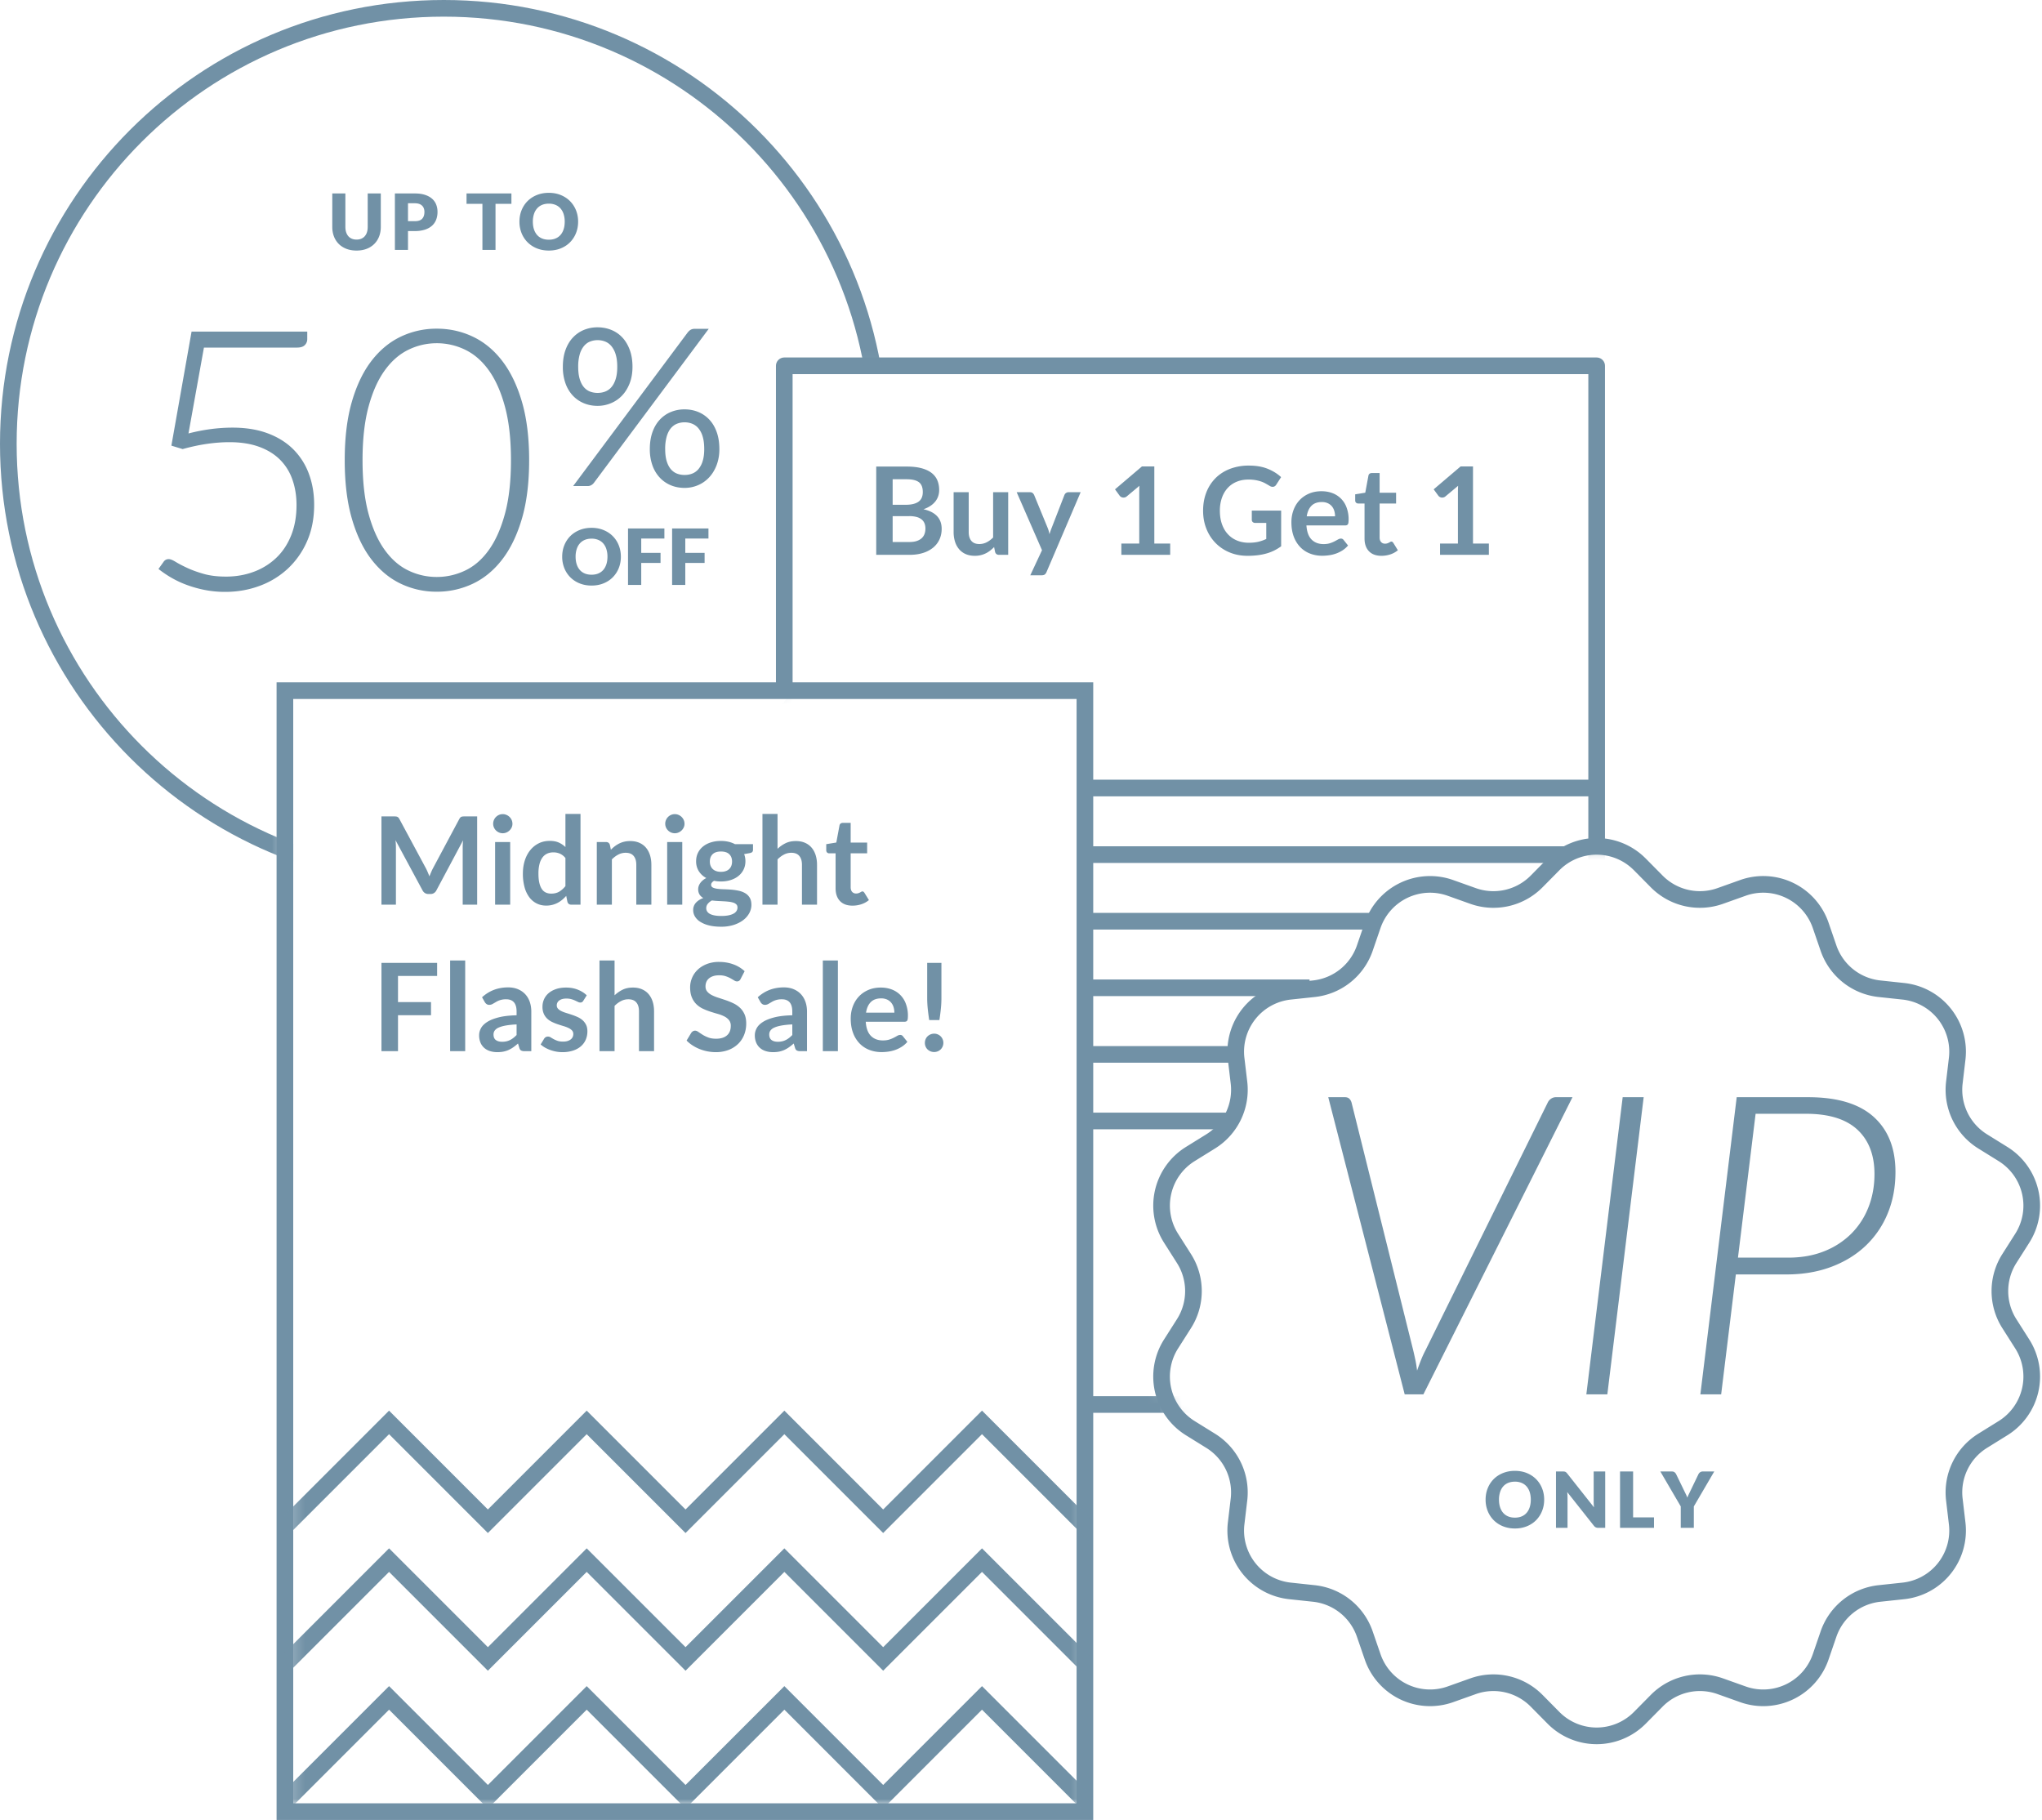
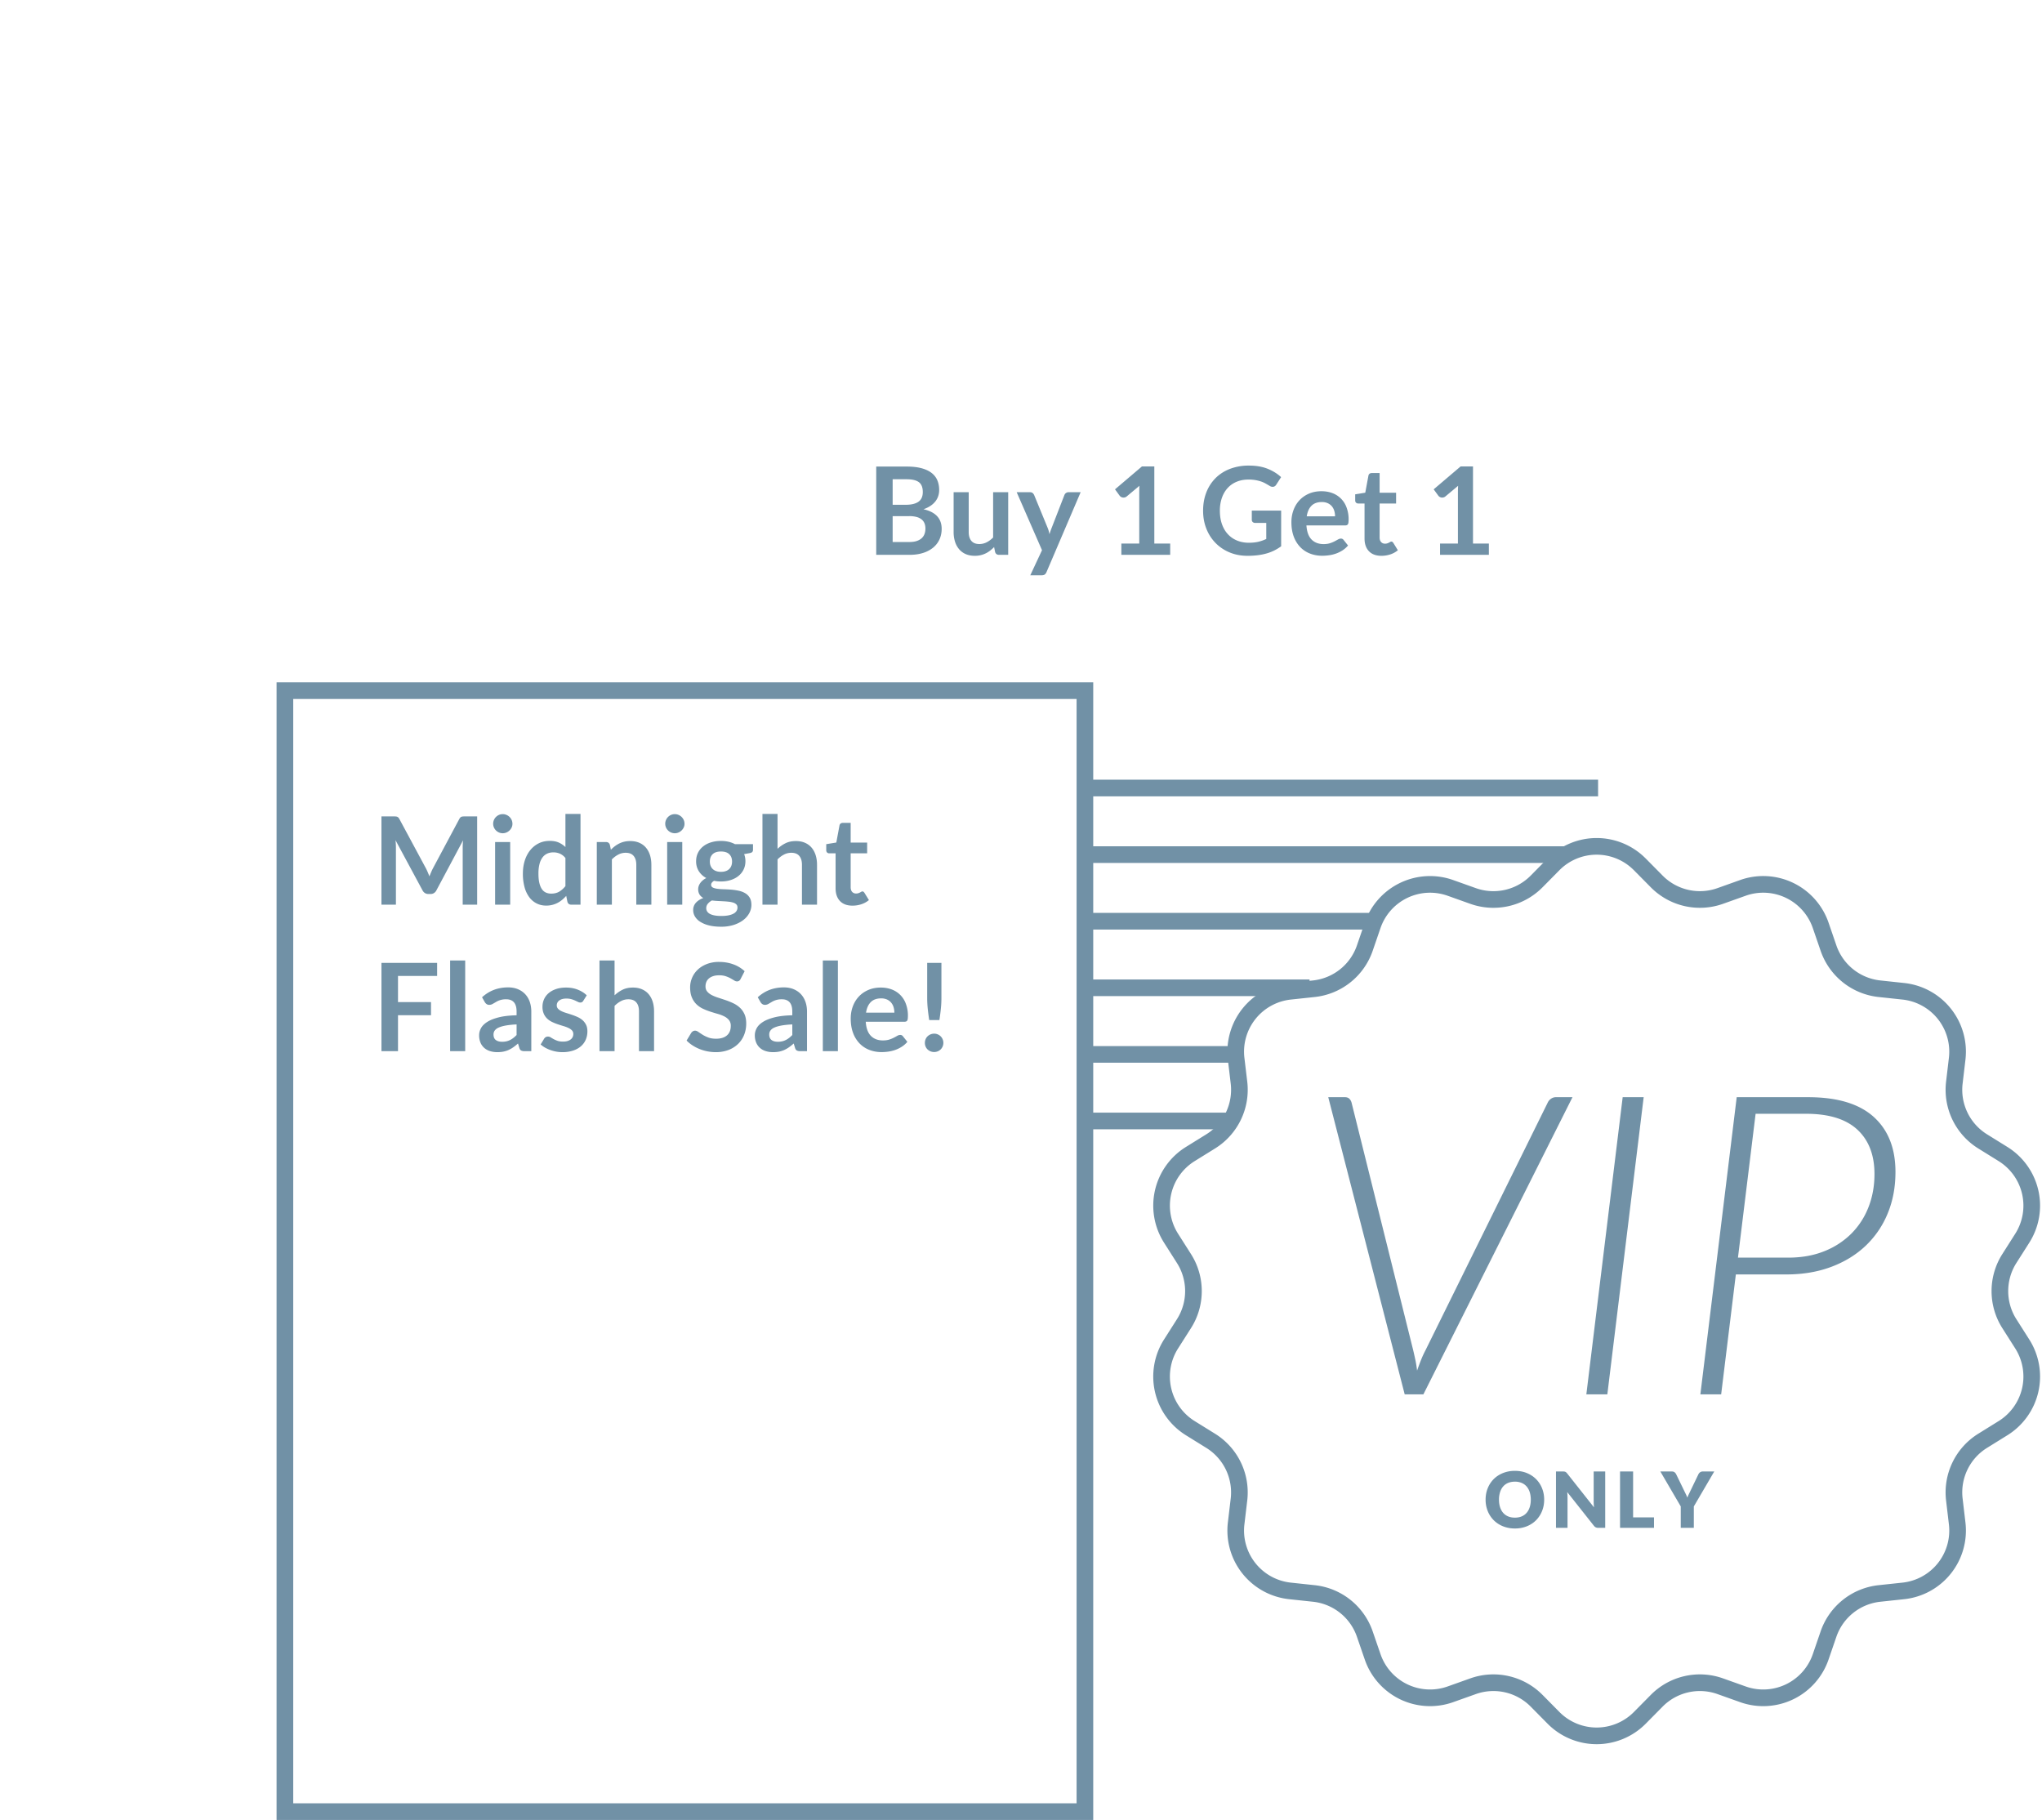
<svg xmlns="http://www.w3.org/2000/svg" xmlns:xlink="http://www.w3.org/1999/xlink" width="184" height="164" viewBox="0 0 184 164">
  <title>Promotions</title>
  <defs>
-     <path d="M37.375 98H29V32H0V0h77v46.685a5.474 5.474 0 0 0-6.02 1.195l-1.52 1.538a5.472 5.472 0 0 1-5.728 1.307L61.695 50a5.472 5.472 0 0 0-7.01 3.377l-.704 2.045a5.47 5.47 0 0 1-4.592 3.663l-2.15.23a5.472 5.472 0 0 0-4.853 6.084l.255 2.147a5.473 5.473 0 0 1-2.549 5.293l-1.838 1.14a5.472 5.472 0 0 0-1.732 7.587l1.161 1.825a5.468 5.468 0 0 1 0 5.874l-1.16 1.825A5.474 5.474 0 0 0 37.374 98z" id="a" />
    <path d="M26.672 81H0V0h81v33.96h-9.331v29.267H26.672V81z" id="c" />
-     <path id="e" d="M.171 0h71.588v37H.171z" />
  </defs>
  <g fill="none" fill-rule="evenodd">
    <g transform="translate(69 30)">
      <mask id="b" fill="#fff">
        <use xlink:href="#a" />
      </mask>
-       <path stroke="#7191A6" stroke-width="1.5" stroke-linecap="round" stroke-linejoin="round" mask="url(#b)" d="M1.669 96.543h73.202V2.96H1.669z" />
    </g>
    <g transform="translate(-1 -1)">
      <mask id="d" fill="#fff">
        <use xlink:href="#c" />
      </mask>
      <g mask="url(#d)">
-         <path d="M33.128 22.586c.158 0 .3-.026.424-.078a.858.858 0 0 0 .316-.225.996.996 0 0 0 .197-.358c.046-.141.068-.301.068-.48V18.43h1.18v3.014c0 .312-.05.599-.151.86-.101.26-.246.485-.435.674a1.962 1.962 0 0 1-.688.44c-.27.104-.574.157-.911.157-.34 0-.645-.053-.916-.157-.27-.105-.499-.252-.688-.44a1.907 1.907 0 0 1-.433-.675c-.1-.26-.15-.547-.15-.859V18.43h1.18v3.01c0 .18.023.34.069.481.045.14.11.26.197.36a.85.85 0 0 0 .316.227c.125.052.266.078.425.078zm4.635-.768v1.7h-1.18V18.43h1.795c.358 0 .666.043.923.128.258.085.47.202.636.35.167.15.29.325.369.528.079.203.118.421.118.657 0 .253-.04.486-.122.698a1.402 1.402 0 0 1-.374.545c-.167.151-.38.27-.637.355a2.922 2.922 0 0 1-.913.127h-.615zm0-.89h.615c.307 0 .528-.074.663-.22.135-.147.203-.352.203-.615a.92.92 0 0 0-.053-.318.647.647 0 0 0-.159-.246.714.714 0 0 0-.268-.16 1.19 1.19 0 0 0-.386-.055h-.615v1.613zm9.32-2.498v.936H45.65v4.153h-1.18v-4.153h-1.432v-.936h4.044zm6.01 2.543c0 .368-.063.71-.19 1.027a2.475 2.475 0 0 1-.536.826c-.23.234-.508.417-.833.55-.324.132-.685.199-1.08.199-.396 0-.757-.067-1.083-.2a2.474 2.474 0 0 1-.837-.55 2.461 2.461 0 0 1-.538-.825 2.735 2.735 0 0 1-.19-1.027c0-.368.063-.71.19-1.027.127-.317.307-.592.538-.824.232-.233.51-.416.837-.549.326-.132.687-.199 1.082-.199.396 0 .757.067 1.081.201.325.134.603.317.833.55.231.233.41.508.537.824.126.317.19.658.19 1.024zm-1.208 0a2.2 2.2 0 0 0-.097-.68 1.439 1.439 0 0 0-.281-.511 1.213 1.213 0 0 0-.45-.322 1.545 1.545 0 0 0-.604-.111c-.228 0-.43.037-.609.111a1.21 1.21 0 0 0-.45.322c-.123.14-.217.31-.282.511a2.2 2.2 0 0 0-.098.68c0 .254.033.481.098.683.065.201.16.372.281.511.123.14.273.247.451.32.178.073.381.11.61.11.225 0 .427-.037.604-.11.177-.073.326-.18.449-.32.122-.14.215-.31.28-.511.066-.202.098-.43.098-.683zM28.686 31.547a.746.746 0 0 1-.222.549c-.147.147-.38.221-.696.221h-8.392l-1.393 7.736a17.13 17.13 0 0 1 2.082-.402 15.21 15.21 0 0 1 1.885-.122c1.202 0 2.261.172 3.18.516.917.344 1.685.825 2.302 1.442a6.062 6.062 0 0 1 1.401 2.204c.317.853.475 1.781.475 2.787 0 1.223-.213 2.319-.639 3.286a7.412 7.412 0 0 1-1.729 2.466 7.533 7.533 0 0 1-2.548 1.557c-.973.36-2.005.541-3.098.541a9.433 9.433 0 0 1-1.836-.172 10.586 10.586 0 0 1-1.639-.459 8.843 8.843 0 0 1-1.409-.664 9.688 9.688 0 0 1-1.13-.77l.458-.64a.536.536 0 0 1 .475-.245c.142 0 .347.082.615.246.268.164.612.344 1.032.54.421.197.918.378 1.492.542.574.164 1.243.245 2.008.245.896 0 1.731-.144 2.507-.434a5.88 5.88 0 0 0 2.024-1.254c.574-.546 1.022-1.22 1.344-2.024.323-.803.484-1.712.484-2.729 0-.83-.123-1.595-.37-2.294a4.706 4.706 0 0 0-1.114-1.795c-.497-.497-1.125-.885-1.884-1.163-.76-.279-1.653-.418-2.68-.418-.623 0-1.284.049-1.983.147-.7.099-1.442.257-2.23.475l-1.015-.31 1.819-10.277h10.424v.672zM48.68 42.462c0 2.033-.218 3.792-.655 5.278-.437 1.486-1.033 2.715-1.787 3.687-.753.973-1.636 1.697-2.646 2.172a7.512 7.512 0 0 1-3.237.713 7.458 7.458 0 0 1-3.229-.713c-1.005-.475-1.885-1.2-2.639-2.172-.754-.972-1.346-2.201-1.778-3.687-.432-1.486-.647-3.245-.647-5.278 0-2.032.215-3.791.647-5.277.432-1.486 1.024-2.715 1.778-3.688.754-.972 1.634-1.696 2.639-2.171a7.458 7.458 0 0 1 3.229-.713c1.147 0 2.226.237 3.237.713 1.01.475 1.893 1.199 2.646 2.171.754.973 1.35 2.202 1.787 3.688.437 1.486.655 3.245.655 5.277zm-1.638 0c0-1.88-.18-3.485-.541-4.818-.36-1.333-.844-2.423-1.45-3.27-.607-.847-1.317-1.467-2.131-1.86a5.823 5.823 0 0 0-2.565-.59c-.896 0-1.749.197-2.557.59-.809.393-1.519 1.013-2.13 1.86-.613.847-1.099 1.937-1.46 3.27-.36 1.333-.54 2.939-.54 4.818 0 1.89.18 3.5.54 4.827.361 1.327.847 2.415 1.46 3.261.611.847 1.321 1.465 2.13 1.852.808.388 1.66.582 2.557.582.896 0 1.75-.194 2.565-.582.814-.387 1.524-1.005 2.13-1.852.607-.846 1.09-1.934 1.45-3.261.361-1.328.542-2.937.542-4.827zM57.992 34.05c0 .553-.085 1.048-.256 1.487-.172.438-.4.807-.687 1.107-.287.3-.621.528-1.004.686-.382.159-.78.238-1.195.238-.448 0-.862-.08-1.24-.238a2.877 2.877 0 0 1-.994-.686 3.138 3.138 0 0 1-.662-1.107 4.363 4.363 0 0 1-.237-1.488c0-.566.079-1.07.237-1.512.158-.441.379-.814.662-1.117.283-.303.614-.534.993-.692a3.188 3.188 0 0 1 1.24-.237c.442 0 .855.08 1.24.237.386.158.72.39 1 .692.28.303.5.676.661 1.117.162.441.242.946.242 1.512zm-1.373 0c0-.436-.046-.805-.139-1.108a2.12 2.12 0 0 0-.38-.746 1.409 1.409 0 0 0-.564-.42 1.832 1.832 0 0 0-.686-.129c-.244 0-.473.043-.687.129-.214.086-.4.226-.559.42a2.11 2.11 0 0 0-.37.746 3.975 3.975 0 0 0-.134 1.107c0 .428.045.792.134 1.092.089.3.212.544.37.732.158.187.345.323.559.405.214.082.443.123.687.123.243 0 .472-.04.686-.123a1.4 1.4 0 0 0 .564-.405c.161-.188.288-.432.38-.732.093-.3.139-.664.139-1.092zm6.325-3.065c.086-.112.176-.199.272-.262a.685.685 0 0 1 .38-.094h1.265L54.514 44.506a.794.794 0 0 1-.238.207.646.646 0 0 1-.326.08h-1.304l10.298-13.808zm2.876 10.467a4.02 4.02 0 0 1-.257 1.482c-.171.435-.4.803-.687 1.102-.286.3-.619.53-.998.687a3.061 3.061 0 0 1-1.19.237c-.449 0-.862-.079-1.241-.237a2.877 2.877 0 0 1-.994-.687 3.145 3.145 0 0 1-.662-1.102 4.32 4.32 0 0 1-.237-1.482c0-.567.08-1.072.237-1.517.158-.445.38-.819.662-1.122.284-.303.615-.534.994-.692a3.188 3.188 0 0 1 1.24-.237c.442 0 .853.079 1.236.237.382.158.714.389.998.692.283.303.504.677.662 1.122.158.445.237.95.237 1.517zm-1.364 0c0-.435-.046-.806-.138-1.112a2.064 2.064 0 0 0-.38-.746 1.427 1.427 0 0 0-.564-.415 1.832 1.832 0 0 0-.687-.129c-.244 0-.473.043-.687.129-.214.085-.4.224-.558.415-.158.19-.282.44-.37.746a4.029 4.029 0 0 0-.134 1.112c0 .428.044.79.133 1.087.09.297.213.539.37.726.159.188.345.323.56.406.213.082.442.123.686.123.244 0 .473-.04.687-.123a1.4 1.4 0 0 0 .563-.406 2.02 2.02 0 0 0 .38-.726c.093-.296.14-.659.14-1.087zM56.946 51.156c0 .368-.064.71-.19 1.027a2.475 2.475 0 0 1-.537.826c-.23.234-.508.418-.833.55-.325.133-.685.2-1.081.2-.396 0-.757-.067-1.083-.2a2.474 2.474 0 0 1-.836-.55 2.461 2.461 0 0 1-.538-.826 2.735 2.735 0 0 1-.19-1.027c0-.368.063-.71.19-1.026.127-.317.306-.592.538-.825.231-.233.51-.415.836-.548.326-.133.687-.2 1.083-.2.396 0 .756.068 1.081.202.325.134.603.317.833.55.23.233.41.507.536.824.127.317.19.658.19 1.023zm-1.209 0a2.2 2.2 0 0 0-.098-.679 1.439 1.439 0 0 0-.28-.512 1.213 1.213 0 0 0-.45-.321 1.545 1.545 0 0 0-.604-.112c-.228 0-.431.038-.61.112a1.21 1.21 0 0 0-.45.321c-.122.14-.216.31-.281.512a2.2 2.2 0 0 0-.098.68c0 .253.033.48.098.682.065.202.159.372.281.512.122.14.272.246.45.32.179.073.382.11.61.11.226 0 .427-.037.604-.11.177-.074.327-.18.45-.32.121-.14.215-.31.28-.512.065-.201.098-.429.098-.683zm5.13-2.542v.908H58.78v1.289h1.74v.911h-1.74v1.98H57.59v-5.088h3.276zm3.971 0v.908H62.75v1.289h1.74v.911h-1.74v1.98h-1.188v-5.088h3.276z" fill="#7191A6" />
-         <path d="M80.23 40.99c0 21.672-17.567 39.24-39.24 39.24-21.671 0-39.24-17.568-39.24-39.24S19.319 1.75 40.99 1.75c21.673 0 39.24 17.568 39.24 39.24z" stroke="#7191A6" stroke-width="1.5" />
-       </g>
+         </g>
    </g>
    <path stroke="#7191A6" stroke-width="1.5" d="M25.672 163.227h72.087v-101H25.672z" />
    <path d="M38.365 78.21c.063.117.12.24.174.366.053.126.105.254.156.382.052-.132.105-.262.16-.39.055-.129.113-.252.176-.369l2.354-4.405a.61.61 0 0 1 .09-.132.28.28 0 0 1 .105-.072.461.461 0 0 1 .13-.027c.047-.004.104-.006.17-.006h1.116v7.953h-1.303v-5.137a6.524 6.524 0 0 1 .033-.66l-2.404 4.51a.634.634 0 0 1-.214.24.555.555 0 0 1-.308.085h-.204a.555.555 0 0 1-.308-.086.634.634 0 0 1-.214-.239l-2.437-4.526c.015.12.025.239.03.354.006.116.009.223.009.322v5.137h-1.304v-7.953h1.117c.066 0 .123.002.17.006.048.003.091.012.13.027a.306.306 0 0 1 .107.072.555.555 0 0 1 .093.132l2.376 4.416zm7.607-2.343v5.643h-1.359v-5.643h1.359zm.203-1.644a.774.774 0 0 1-.071.33.907.907 0 0 1-.468.453.852.852 0 0 1-.673 0 .881.881 0 0 1-.457-.453.852.852 0 0 1 0-.671.873.873 0 0 1 .457-.46.852.852 0 0 1 .674 0 .887.887 0 0 1 .468.46c.046.106.07.22.07.34zm5.302 7.287c-.176 0-.291-.082-.346-.247l-.11-.545c-.118.132-.24.251-.369.358a2.33 2.33 0 0 1-.415.275 2.164 2.164 0 0 1-1.031.242c-.308 0-.59-.065-.847-.193a1.887 1.887 0 0 1-.663-.558 2.676 2.676 0 0 1-.429-.905 4.57 4.57 0 0 1-.151-1.232c0-.418.057-.807.17-1.166.114-.36.277-.671.49-.935.212-.264.467-.47.764-.619.297-.148.631-.222 1.001-.222.316 0 .585.05.809.15.223.102.423.236.6.405v-2.981h1.358v8.173h-.83zm-1.81-.995c.283 0 .523-.06.721-.176a2.14 2.14 0 0 0 .561-.501v-2.53a1.337 1.337 0 0 0-.503-.396 1.484 1.484 0 0 0-.586-.115c-.205 0-.391.038-.558.115a1.092 1.092 0 0 0-.423.35 1.71 1.71 0 0 0-.267.593 3.41 3.41 0 0 0-.094.85c0 .33.027.61.08.839.053.229.13.416.228.56a.87.87 0 0 0 .363.314c.143.064.303.097.479.097zm4.11.995v-5.643h.83c.176 0 .291.083.346.248l.094.445c.113-.117.234-.224.36-.319.127-.095.26-.178.402-.247.14-.07.292-.123.453-.16.162-.037.338-.055.528-.055.308 0 .581.052.82.157.238.104.437.25.597.44.16.189.28.414.363.676.082.262.123.551.123.867v3.591h-1.358v-3.591c0-.345-.08-.612-.24-.8-.159-.19-.398-.284-.717-.284-.235 0-.455.053-.66.16-.206.106-.4.25-.583.434v4.081h-1.359zm7.7-5.643v5.643h-1.36v-5.643h1.36zm.203-1.644a.774.774 0 0 1-.072.33.907.907 0 0 1-.467.453.852.852 0 0 1-.674 0 .881.881 0 0 1-.456-.453.852.852 0 0 1 0-.671.873.873 0 0 1 .456-.46.852.852 0 0 1 .674 0 .887.887 0 0 1 .468.46c.047.106.07.22.07.34zm3.283 1.545c.242 0 .47.025.682.074.213.05.407.122.583.218h1.623v.506a.28.28 0 0 1-.066.198c-.044.047-.12.08-.226.099l-.506.093a1.748 1.748 0 0 1 .116.638c0 .279-.056.53-.168.756a1.695 1.695 0 0 1-.462.575c-.196.158-.429.28-.698.366-.27.086-.562.129-.878.129-.212 0-.42-.02-.621-.06-.176.106-.264.225-.264.357 0 .114.052.197.157.25.104.053.242.091.412.113.17.022.364.036.58.041.217.006.438.018.666.036.227.018.449.05.665.096.217.046.41.119.58.218.171.099.309.233.413.404.105.17.157.39.157.657 0 .25-.062.491-.184.726a1.95 1.95 0 0 1-.534.627c-.233.183-.518.33-.855.443a3.665 3.665 0 0 1-1.155.168c-.43 0-.801-.042-1.117-.124a2.606 2.606 0 0 1-.783-.33 1.431 1.431 0 0 1-.465-.476 1.115 1.115 0 0 1-.154-.561.96.96 0 0 1 .242-.665c.161-.18.385-.323.67-.43a.936.936 0 0 1-.335-.307.896.896 0 0 1-.126-.501.84.84 0 0 1 .044-.261c.03-.09.074-.179.135-.267.06-.088.136-.171.228-.25.091-.08.2-.15.324-.212a1.78 1.78 0 0 1-.673-.616 1.645 1.645 0 0 1-.245-.902c0-.279.056-.53.168-.756.111-.226.267-.418.467-.578.2-.16.436-.281.71-.365.273-.085.57-.127.893-.127zm1.49 5.995c0-.11-.032-.2-.098-.27a.65.65 0 0 0-.27-.162 1.993 1.993 0 0 0-.398-.085 7.354 7.354 0 0 0-.484-.041l-.528-.028a6.66 6.66 0 0 1-.526-.046 1.228 1.228 0 0 0-.371.3.616.616 0 0 0-.14.398c0 .099.025.192.074.278a.62.62 0 0 0 .237.223c.108.062.248.11.42.145.173.035.383.053.633.053.253 0 .471-.02.654-.058.184-.039.335-.092.454-.16a.686.686 0 0 0 .261-.242.591.591 0 0 0 .083-.305zm-1.49-3.212c.169 0 .316-.023.44-.069a.782.782 0 0 0 .498-.481c.042-.114.063-.238.063-.374 0-.279-.083-.5-.25-.663-.167-.163-.417-.244-.75-.244-.334 0-.585.081-.751.244-.167.163-.25.384-.25.663 0 .132.02.255.063.369a.808.808 0 0 0 .187.294.84.84 0 0 0 .313.192c.127.046.272.069.437.069zm3.74 2.959v-8.173h1.359v3.14c.22-.208.462-.377.726-.505.264-.129.574-.193.93-.193.307 0 .58.052.819.157.238.104.437.25.597.44.16.189.28.414.363.676.082.262.123.551.123.867v3.591h-1.358v-3.591c0-.345-.08-.612-.24-.8-.159-.19-.398-.284-.717-.284-.235 0-.455.053-.66.16-.206.106-.4.25-.583.434v4.081h-1.359zm8.114.088c-.488 0-.864-.138-1.128-.415-.264-.277-.396-.66-.396-1.147v-3.151h-.572a.275.275 0 0 1-.19-.072c-.053-.048-.08-.12-.08-.214v-.54l.908-.148.286-1.54a.272.272 0 0 1 .102-.17c.053-.04.12-.061.2-.061h.705v1.777h1.485v.968h-1.485v3.058c0 .176.044.313.132.412a.448.448 0 0 0 .352.149.64.64 0 0 0 .212-.03 1.165 1.165 0 0 0 .26-.127.188.188 0 0 1 .1-.03c.04 0 .073.01.099.03.026.02.053.05.082.09l.407.66c-.198.166-.425.29-.682.375a2.538 2.538 0 0 1-.797.126zM39.388 86.757v1.177h-3.525v2.354h2.975v1.183h-2.975v3.239h-1.49v-7.953h5.015zm2.53-.22v8.173H40.56v-8.173h1.358zm5.957 8.173h-.61a.658.658 0 0 1-.303-.058c-.074-.038-.129-.116-.165-.233l-.121-.402a4.66 4.66 0 0 1-.421.338c-.137.097-.28.179-.426.245a2.174 2.174 0 0 1-.468.149c-.165.033-.348.049-.55.049-.238 0-.458-.032-.66-.096a1.423 1.423 0 0 1-.52-.289 1.311 1.311 0 0 1-.338-.478 1.697 1.697 0 0 1-.12-.666c0-.213.055-.423.167-.63.112-.207.298-.394.558-.56.26-.168.607-.306 1.04-.416.432-.11.97-.172 1.611-.187v-.33c0-.378-.08-.657-.239-.839-.16-.181-.391-.272-.696-.272a1.684 1.684 0 0 0-.932.25c-.108.064-.208.122-.3.174a.609.609 0 0 1-.302.077.393.393 0 0 1-.237-.072.563.563 0 0 1-.16-.176l-.247-.434c.65-.594 1.432-.891 2.349-.891.33 0 .624.054.883.162.258.108.477.258.657.45.18.193.316.423.41.691.093.268.14.561.14.88v3.564zm-2.64-.847c.14 0 .267-.013.385-.038.117-.026.228-.065.333-.116.104-.051.205-.115.302-.19s.195-.164.294-.266V92.3a7.439 7.439 0 0 0-.992.102c-.266.05-.48.113-.641.19a.823.823 0 0 0-.344.269.597.597 0 0 0-.102.336c0 .238.07.408.212.511.141.103.325.154.553.154zm7.326-3.696a.362.362 0 0 1-.116.124.3.3 0 0 1-.154.036.485.485 0 0 1-.211-.055 14.456 14.456 0 0 0-.262-.124 2.393 2.393 0 0 0-.338-.124 1.62 1.62 0 0 0-.448-.055c-.268 0-.479.057-.633.17a.529.529 0 0 0-.23.446c0 .121.039.223.118.305.078.083.183.155.313.218.13.062.278.118.443.167.165.05.333.104.506.163.172.058.34.125.506.2.165.075.312.17.443.286.13.116.234.254.313.416.079.16.118.355.118.583 0 .27-.05.521-.148.75a1.65 1.65 0 0 1-.435.594c-.19.167-.426.297-.706.39a3.05 3.05 0 0 1-.966.141c-.194 0-.384-.017-.569-.052a3.36 3.36 0 0 1-.533-.146 2.952 2.952 0 0 1-.473-.22 2.296 2.296 0 0 1-.383-.275l.314-.517a.443.443 0 0 1 .143-.143.4.4 0 0 1 .209-.05.44.44 0 0 1 .239.072c.075.048.162.099.261.154.1.055.216.106.35.154.133.048.303.072.508.072.162 0 .3-.02.416-.058a.879.879 0 0 0 .286-.151.568.568 0 0 0 .165-.218.651.651 0 0 0 .052-.255c0-.132-.04-.24-.118-.325a1.035 1.035 0 0 0-.314-.22 3.028 3.028 0 0 0-.445-.168 14.72 14.72 0 0 1-.512-.162 4.732 4.732 0 0 1-.511-.206 1.743 1.743 0 0 1-.446-.3 1.357 1.357 0 0 1-.313-.445 1.555 1.555 0 0 1-.119-.638c0-.231.046-.451.138-.66.091-.21.226-.392.404-.548.178-.156.4-.28.666-.374.265-.093.572-.14.92-.14.39 0 .743.064 1.062.193.32.128.585.297.798.506l-.308.489zm1.457 4.543v-8.173h1.359v3.14c.22-.208.462-.377.726-.505.264-.129.574-.193.93-.193.307 0 .58.052.819.157.238.104.437.25.597.44.16.189.28.414.363.676.082.262.123.551.123.867v3.591h-1.358v-3.591c0-.345-.08-.612-.24-.8-.159-.19-.398-.284-.717-.284-.235 0-.455.053-.66.16-.206.106-.4.25-.583.434v4.081h-1.359zm12.716-6.506a.408.408 0 0 1-.14.17.353.353 0 0 1-.19.05.482.482 0 0 1-.247-.086c-.092-.057-.2-.12-.325-.19a2.65 2.65 0 0 0-.437-.19 1.838 1.838 0 0 0-.591-.084c-.206 0-.384.024-.536.074-.153.05-.28.118-.385.206a.824.824 0 0 0-.234.316 1.038 1.038 0 0 0-.077.405c0 .187.052.342.157.467.104.125.242.231.415.319.172.088.368.167.588.237.22.07.445.143.674.222.23.08.454.17.674.275.22.105.416.237.588.396.173.16.311.355.416.586.104.231.156.512.156.842 0 .359-.061.695-.184 1.009a2.328 2.328 0 0 1-.539.82 2.539 2.539 0 0 1-.866.55 3.19 3.19 0 0 1-1.172.2 3.937 3.937 0 0 1-1.455-.286 3.69 3.69 0 0 1-.632-.33 3.112 3.112 0 0 1-.525-.429l.429-.71a.547.547 0 0 1 .146-.129.356.356 0 0 1 .19-.052c.091 0 .19.038.296.113.107.075.232.158.377.25s.315.175.512.25c.196.075.431.113.706.113.422 0 .748-.1.98-.3.23-.2.346-.486.346-.86a.8.8 0 0 0-.157-.512 1.265 1.265 0 0 0-.415-.333 3.1 3.1 0 0 0-.589-.228c-.22-.062-.443-.13-.67-.203a5.786 5.786 0 0 1-.672-.264 2.174 2.174 0 0 1-.588-.402 1.827 1.827 0 0 1-.415-.619c-.105-.247-.157-.552-.157-.915 0-.29.058-.572.173-.847.116-.275.284-.52.506-.732.222-.213.494-.383.817-.511a2.973 2.973 0 0 1 1.105-.193c.47 0 .902.073 1.298.22a2.93 2.93 0 0 1 1.012.616l-.363.699zm5.984 6.506h-.61a.658.658 0 0 1-.303-.058c-.073-.038-.128-.116-.165-.233l-.12-.402a4.66 4.66 0 0 1-.421.338c-.138.097-.28.179-.427.245a2.174 2.174 0 0 1-.467.149c-.165.033-.349.049-.55.049-.239 0-.459-.032-.66-.096a1.423 1.423 0 0 1-.52-.289 1.311 1.311 0 0 1-.338-.478 1.697 1.697 0 0 1-.121-.666c0-.213.056-.423.168-.63.111-.207.297-.394.558-.56.26-.168.607-.306 1.04-.416.432-.11.97-.172 1.61-.187v-.33c0-.378-.079-.657-.238-.839-.16-.181-.392-.272-.696-.272a1.684 1.684 0 0 0-.932.25l-.3.174a.609.609 0 0 1-.303.077.393.393 0 0 1-.236-.072.563.563 0 0 1-.16-.176l-.247-.434c.649-.594 1.432-.891 2.348-.891.33 0 .625.054.883.162.259.108.478.258.657.45.18.193.317.423.41.691.094.268.14.561.14.88v3.564zm-2.64-.847c.14 0 .268-.013.385-.038.118-.026.229-.065.333-.116.105-.051.205-.115.303-.19.097-.075.195-.164.294-.266V92.3a7.439 7.439 0 0 0-.993.102c-.266.05-.48.113-.64.19a.823.823 0 0 0-.344.269.597.597 0 0 0-.102.336c0 .238.07.408.212.511.14.103.325.154.552.154zm5.423-7.326v8.173h-1.358v-8.173H75.5zm3.867 2.442c.355 0 .683.057.982.17a2.15 2.15 0 0 1 1.278 1.301 3.032 3.032 0 0 1 .168 1.342.41.41 0 0 1-.05.16.2.2 0 0 1-.096.082.41.41 0 0 1-.154.025H78.01c.04.58.196 1.005.468 1.276.271.271.63.407 1.078.407.22 0 .41-.026.569-.077a2.67 2.67 0 0 0 .418-.17c.12-.063.224-.12.314-.171a.526.526 0 0 1 .26-.077c.056 0 .103.011.144.033.04.022.075.053.104.094l.396.495c-.15.176-.319.323-.506.442-.187.12-.382.215-.585.286-.204.072-.411.122-.622.152a4.45 4.45 0 0 1-.613.044c-.393 0-.757-.066-1.095-.196a2.45 2.45 0 0 1-.88-.577 2.71 2.71 0 0 1-.588-.946c-.143-.376-.215-.811-.215-1.306 0-.385.063-.748.187-1.087.125-.339.304-.634.537-.885.232-.251.517-.45.852-.597.336-.147.714-.22 1.136-.22zm.027.974c-.396 0-.706.111-.93.335-.223.224-.366.54-.428.952h2.552c0-.176-.024-.342-.072-.498a1.148 1.148 0 0 0-.22-.41 1.041 1.041 0 0 0-.374-.278 1.274 1.274 0 0 0-.528-.101zm5.434-3.196v3.146c0 .334-.016.66-.05.982-.032.32-.076.66-.131 1.02h-.919c-.055-.36-.099-.7-.132-1.02a9.59 9.59 0 0 1-.05-.982v-3.146h1.282zm-1.49 7.205c0-.114.02-.222.063-.324.042-.103.1-.191.176-.264a.866.866 0 0 1 .597-.242.832.832 0 0 1 .588.242.832.832 0 0 1 .242.588.84.84 0 0 1-.242.588.846.846 0 0 1-.588.237.86.86 0 0 1-.597-.236.782.782 0 0 1-.176-.262.84.84 0 0 1-.063-.327z" fill="#7191A6" />
    <g transform="translate(26 125.583)">
      <mask id="f" fill="#fff">
        <use xlink:href="#e" />
      </mask>
      <path stroke="#7191A6" stroke-width="1.5" mask="url(#f)" d="M62.486 2.574L53.58 11.48l-8.904-8.905-8.905 8.905-8.905-8.905-8.905 8.905-8.904-8.905-10.383 10.383v12.41L9.058 14.983l8.904 8.904 8.905-8.904 8.905 8.904 8.905-8.904 8.904 8.904 8.905-8.904 10.383 10.382V12.957zM62.486 27.397l-8.905 8.905-8.904-8.905-8.905 8.905-8.905-8.905-8.905 8.905-8.904-8.905L-1.325 37.78v12.41L9.058 39.806l8.904 8.904 8.905-8.904 8.905 8.904 8.905-8.904 8.904 8.904 8.905-8.904L72.869 50.19V37.78z" />
    </g>
    <path d="M78.955 49.99v-7.953H81.7c.52 0 .965.05 1.334.149.368.099.67.24.907.423.237.184.41.406.52.666.11.26.165.554.165.88 0 .187-.028.366-.083.536-.055.17-.14.33-.255.479a1.916 1.916 0 0 1-.44.404 2.66 2.66 0 0 1-.636.308c1.093.246 1.64.836 1.64 1.77 0 .338-.065.65-.193.936a2.062 2.062 0 0 1-.561.74 2.68 2.68 0 0 1-.908.486c-.359.118-.77.176-1.232.176h-3.003zm1.48-3.487v2.332h1.501c.275 0 .505-.033.69-.099.186-.066.334-.154.446-.264a.967.967 0 0 0 .242-.385c.05-.146.074-.302.074-.467 0-.172-.027-.327-.082-.465a.872.872 0 0 0-.259-.352 1.209 1.209 0 0 0-.45-.223 2.496 2.496 0 0 0-.666-.077h-1.496zm0-1.023h1.182c.503 0 .884-.091 1.144-.275.26-.183.39-.474.39-.874 0-.414-.117-.71-.351-.886-.235-.176-.602-.264-1.1-.264h-1.265v2.3zm6.853-1.133v3.586c0 .345.08.612.24.8.159.19.398.284.717.284.234 0 .454-.052.66-.157.205-.104.4-.248.583-.432v-4.08h1.358v5.642h-.83c-.176 0-.292-.082-.347-.247l-.093-.451a3.933 3.933 0 0 1-.363.322 2.19 2.19 0 0 1-1.38.464c-.309 0-.58-.052-.817-.156a1.636 1.636 0 0 1-.597-.443 1.939 1.939 0 0 1-.366-.68 2.875 2.875 0 0 1-.124-.866v-3.586h1.359zm7.012 7.194a.525.525 0 0 1-.156.218c-.065.05-.163.074-.295.074h-1.012l1.056-2.26-2.282-5.226h1.188c.11 0 .194.026.253.077.058.052.102.11.132.176l1.204 2.926c.04.096.075.195.105.297.03.103.055.206.077.308.03-.106.061-.209.096-.308s.072-.2.113-.302l1.133-2.92a.4.4 0 0 1 .374-.254h1.089L94.3 51.541zm6.743-2.568h1.612v-4.637c0-.18.005-.368.016-.566l-1.144.957a.406.406 0 0 1-.145.082.511.511 0 0 1-.146.022.432.432 0 0 1-.336-.154l-.429-.588 2.426-2.063h1.116v6.947h1.43v1.017h-4.4v-1.017zm11.479-.072c.333 0 .624-.03.872-.09.247-.06.483-.144.706-.25v-1.447h-.995a.31.31 0 0 1-.226-.08.261.261 0 0 1-.082-.195v-.836h2.645v3.217a4.37 4.37 0 0 1-.63.383 4.021 4.021 0 0 1-.698.266 5.35 5.35 0 0 1-.795.157 7.474 7.474 0 0 1-.913.052c-.579 0-1.113-.1-1.6-.302a3.803 3.803 0 0 1-1.265-.842 3.832 3.832 0 0 1-.833-1.287c-.2-.498-.3-1.043-.3-1.633 0-.598.097-1.146.291-1.645a3.71 3.71 0 0 1 .828-1.287c.358-.359.791-.638 1.3-.836a4.706 4.706 0 0 1 1.717-.297c.649 0 1.21.097 1.686.29.474.192.877.442 1.207.75l-.43.67c-.084.137-.195.204-.335.204a.5.5 0 0 1-.27-.088c-.117-.07-.237-.139-.36-.209a2.437 2.437 0 0 0-.406-.181 3.318 3.318 0 0 0-.5-.127 3.685 3.685 0 0 0-.642-.05c-.392 0-.747.067-1.064.199-.317.132-.588.32-.811.566-.224.246-.396.541-.517.886a3.47 3.47 0 0 0-.182 1.155c0 .458.064.866.193 1.224.128.357.308.659.539.904.23.246.506.434.825.564.319.13.667.195 1.045.195zm6.556-4.642c.355 0 .683.057.982.17a2.15 2.15 0 0 1 1.278 1.302 3.032 3.032 0 0 1 .168 1.342.41.41 0 0 1-.05.16.2.2 0 0 1-.096.082.41.41 0 0 1-.154.024h-3.487c.04.58.196 1.005.468 1.276.271.272.63.407 1.078.407.22 0 .41-.025.57-.077a2.67 2.67 0 0 0 .417-.17c.12-.062.224-.12.314-.17a.526.526 0 0 1 .26-.078c.056 0 .103.011.144.033.04.022.075.054.104.094l.396.495c-.15.176-.319.324-.506.443s-.382.214-.585.286c-.204.071-.411.122-.622.15a4.45 4.45 0 0 1-.613.045c-.393 0-.757-.065-1.095-.195a2.45 2.45 0 0 1-.88-.578 2.71 2.71 0 0 1-.588-.946c-.143-.376-.215-.811-.215-1.306 0-.385.063-.747.187-1.086.125-.34.304-.635.537-.886.232-.251.517-.45.852-.597.336-.146.714-.22 1.136-.22zm.027.974c-.396 0-.706.112-.93.335-.223.224-.366.541-.428.952h2.552c0-.176-.024-.342-.072-.498a1.148 1.148 0 0 0-.22-.41 1.041 1.041 0 0 0-.374-.277 1.274 1.274 0 0 0-.528-.102zm5.374 4.845c-.488 0-.864-.138-1.128-.415-.264-.277-.396-.659-.396-1.147v-3.151h-.572a.275.275 0 0 1-.19-.072c-.053-.047-.08-.119-.08-.214v-.54l.908-.148.286-1.54a.272.272 0 0 1 .102-.17c.053-.04.12-.06.2-.06h.705v1.776h1.485v.968h-1.485v3.058c0 .176.044.313.132.412a.448.448 0 0 0 .352.149.64.64 0 0 0 .212-.03 1.165 1.165 0 0 0 .26-.127.188.188 0 0 1 .1-.03c.04 0 .073.01.099.03.025.02.053.05.082.09l.407.66c-.198.166-.425.29-.682.375a2.538 2.538 0 0 1-.797.126zm5.28-1.105h1.611v-4.637c0-.18.006-.368.017-.566l-1.144.957a.406.406 0 0 1-.146.082.511.511 0 0 1-.146.022.432.432 0 0 1-.335-.154l-.43-.588 2.426-2.063h1.117v6.947h1.43v1.017h-4.4v-1.017z" fill="#7191A6" />
    <path d="M144 71H98M141 77H98M124 83H98M118 89H98M111.5 95H98M110.59 101H98" stroke="#7191A6" stroke-width="1.5" stroke-linejoin="round" />
    <path d="M147.762 77.88l1.521 1.538a5.47 5.47 0 0 0 5.727 1.307l2.037-.726a5.471 5.471 0 0 1 7.011 3.377l.703 2.045a5.472 5.472 0 0 0 4.593 3.663l2.15.23a5.472 5.472 0 0 1 4.852 6.084l-.254 2.147a5.471 5.471 0 0 0 2.55 5.293l1.836 1.14a5.472 5.472 0 0 1 1.732 7.587l-1.16 1.825a5.472 5.472 0 0 0 0 5.874l1.16 1.825a5.472 5.472 0 0 1-1.732 7.587l-1.837 1.14a5.471 5.471 0 0 0-2.549 5.293l.254 2.147a5.471 5.471 0 0 1-4.852 6.084l-2.15.23a5.472 5.472 0 0 0-4.593 3.663l-.703 2.045a5.471 5.471 0 0 1-7.01 3.377l-2.038-.726a5.47 5.47 0 0 0-5.727 1.307l-1.52 1.538a5.472 5.472 0 0 1-7.783 0l-1.52-1.538a5.472 5.472 0 0 0-5.728-1.307l-2.037.726a5.472 5.472 0 0 1-7.01-3.377l-.704-2.045a5.47 5.47 0 0 0-4.592-3.663l-2.15-.23a5.471 5.471 0 0 1-4.853-6.084l.255-2.147a5.473 5.473 0 0 0-2.549-5.293l-1.838-1.14a5.472 5.472 0 0 1-1.732-7.587l1.161-1.825a5.468 5.468 0 0 0 0-5.874l-1.16-1.825a5.472 5.472 0 0 1 1.731-7.587l1.838-1.14a5.473 5.473 0 0 0 2.55-5.293l-.256-2.147a5.472 5.472 0 0 1 4.852-6.084l2.151-.23a5.47 5.47 0 0 0 4.592-3.663l.703-2.045A5.472 5.472 0 0 1 130.695 80l2.037.726a5.472 5.472 0 0 0 5.728-1.307l1.52-1.538a5.472 5.472 0 0 1 7.782 0z" stroke="#7191A6" stroke-linecap="round" stroke-linejoin="round" stroke-width="1.5" />
    <path d="M139.142 135.117c0 .367-.063.708-.19 1.024a2.47 2.47 0 0 1-.535.825c-.23.233-.507.417-.831.549a2.827 2.827 0 0 1-1.08.199 2.84 2.84 0 0 1-1.08-.199 2.469 2.469 0 0 1-.835-.55 2.457 2.457 0 0 1-.537-.824 2.73 2.73 0 0 1-.19-1.024c0-.368.064-.71.19-1.025.127-.316.306-.59.537-.823.231-.232.51-.415.835-.547a2.84 2.84 0 0 1 1.08-.199c.396 0 .755.067 1.08.2.324.134.601.317.831.55.23.232.409.506.535.822.127.316.19.657.19 1.022zm-1.206 0c0-.251-.033-.477-.098-.678a1.436 1.436 0 0 0-.28-.511 1.21 1.21 0 0 0-.448-.32 1.542 1.542 0 0 0-.603-.112c-.228 0-.43.037-.609.111a1.207 1.207 0 0 0-.45.32c-.121.14-.215.31-.28.512a2.196 2.196 0 0 0-.098.678c0 .253.033.48.098.681.065.201.159.371.28.51.123.14.273.247.45.32.178.073.381.11.609.11.225 0 .426-.037.603-.11.176-.073.326-.18.448-.32.122-.139.215-.309.28-.51.065-.2.098-.428.098-.681zm2.891-2.538a1 1 0 0 1 .13.007.314.314 0 0 1 .174.08.916.916 0 0 1 .087.094l2.412 3.05a6.427 6.427 0 0 1-.028-.544v-2.687h1.04v5.079h-.614a.565.565 0 0 1-.23-.042.492.492 0 0 1-.182-.153l-2.395-3.026.018.26c.004.084.007.164.007.238v2.723h-1.04v-5.08h.621zm6.33 4.138h1.882v.94h-3.061v-5.078h1.178v4.138zm5.47-.99v1.93h-1.178v-1.93l-1.84-3.148h1.038c.102 0 .184.024.244.071.06.048.11.109.147.183l.718 1.478.16.328c.049.1.092.199.129.296.035-.1.077-.2.126-.3l.156-.324.712-1.478a.508.508 0 0 1 .141-.173.403.403 0 0 1 .242-.081h1.046l-1.84 3.148zM119.686 98.856h1.495c.177 0 .312.047.407.142.095.094.16.21.199.35l5.563 22.347c.063.265.126.549.19.852.062.302.113.618.15.946.114-.328.23-.644.35-.946.12-.303.25-.587.389-.852l11.031-22.347a.868.868 0 0 1 .294-.35.777.777 0 0 1 .463-.142h1.476l-13.435 26.775h-1.684l-6.888-26.775zm25.148 26.775h-1.892l3.274-26.775h1.892l-3.274 26.775zm11.58-10.805l-1.324 10.805h-1.873l3.274-26.775h6.433c2.624 0 4.592.59 5.904 1.769 1.312 1.18 1.968 2.835 1.968 4.967 0 1.363-.233 2.608-.7 3.737a8.373 8.373 0 0 1-1.987 2.914c-.858.814-1.892 1.448-3.103 1.902-1.211.454-2.561.681-4.05.681h-4.541zm1.78-14.475l-1.59 12.961h4.542c1.185 0 2.254-.189 3.207-.567a7.196 7.196 0 0 0 2.44-1.57 6.897 6.897 0 0 0 1.562-2.385c.366-.92.549-1.924.549-3.009 0-1.715-.514-3.05-1.542-4.002-1.029-.952-2.57-1.428-4.627-1.428h-4.541z" fill="#7191A6" />
  </g>
</svg>